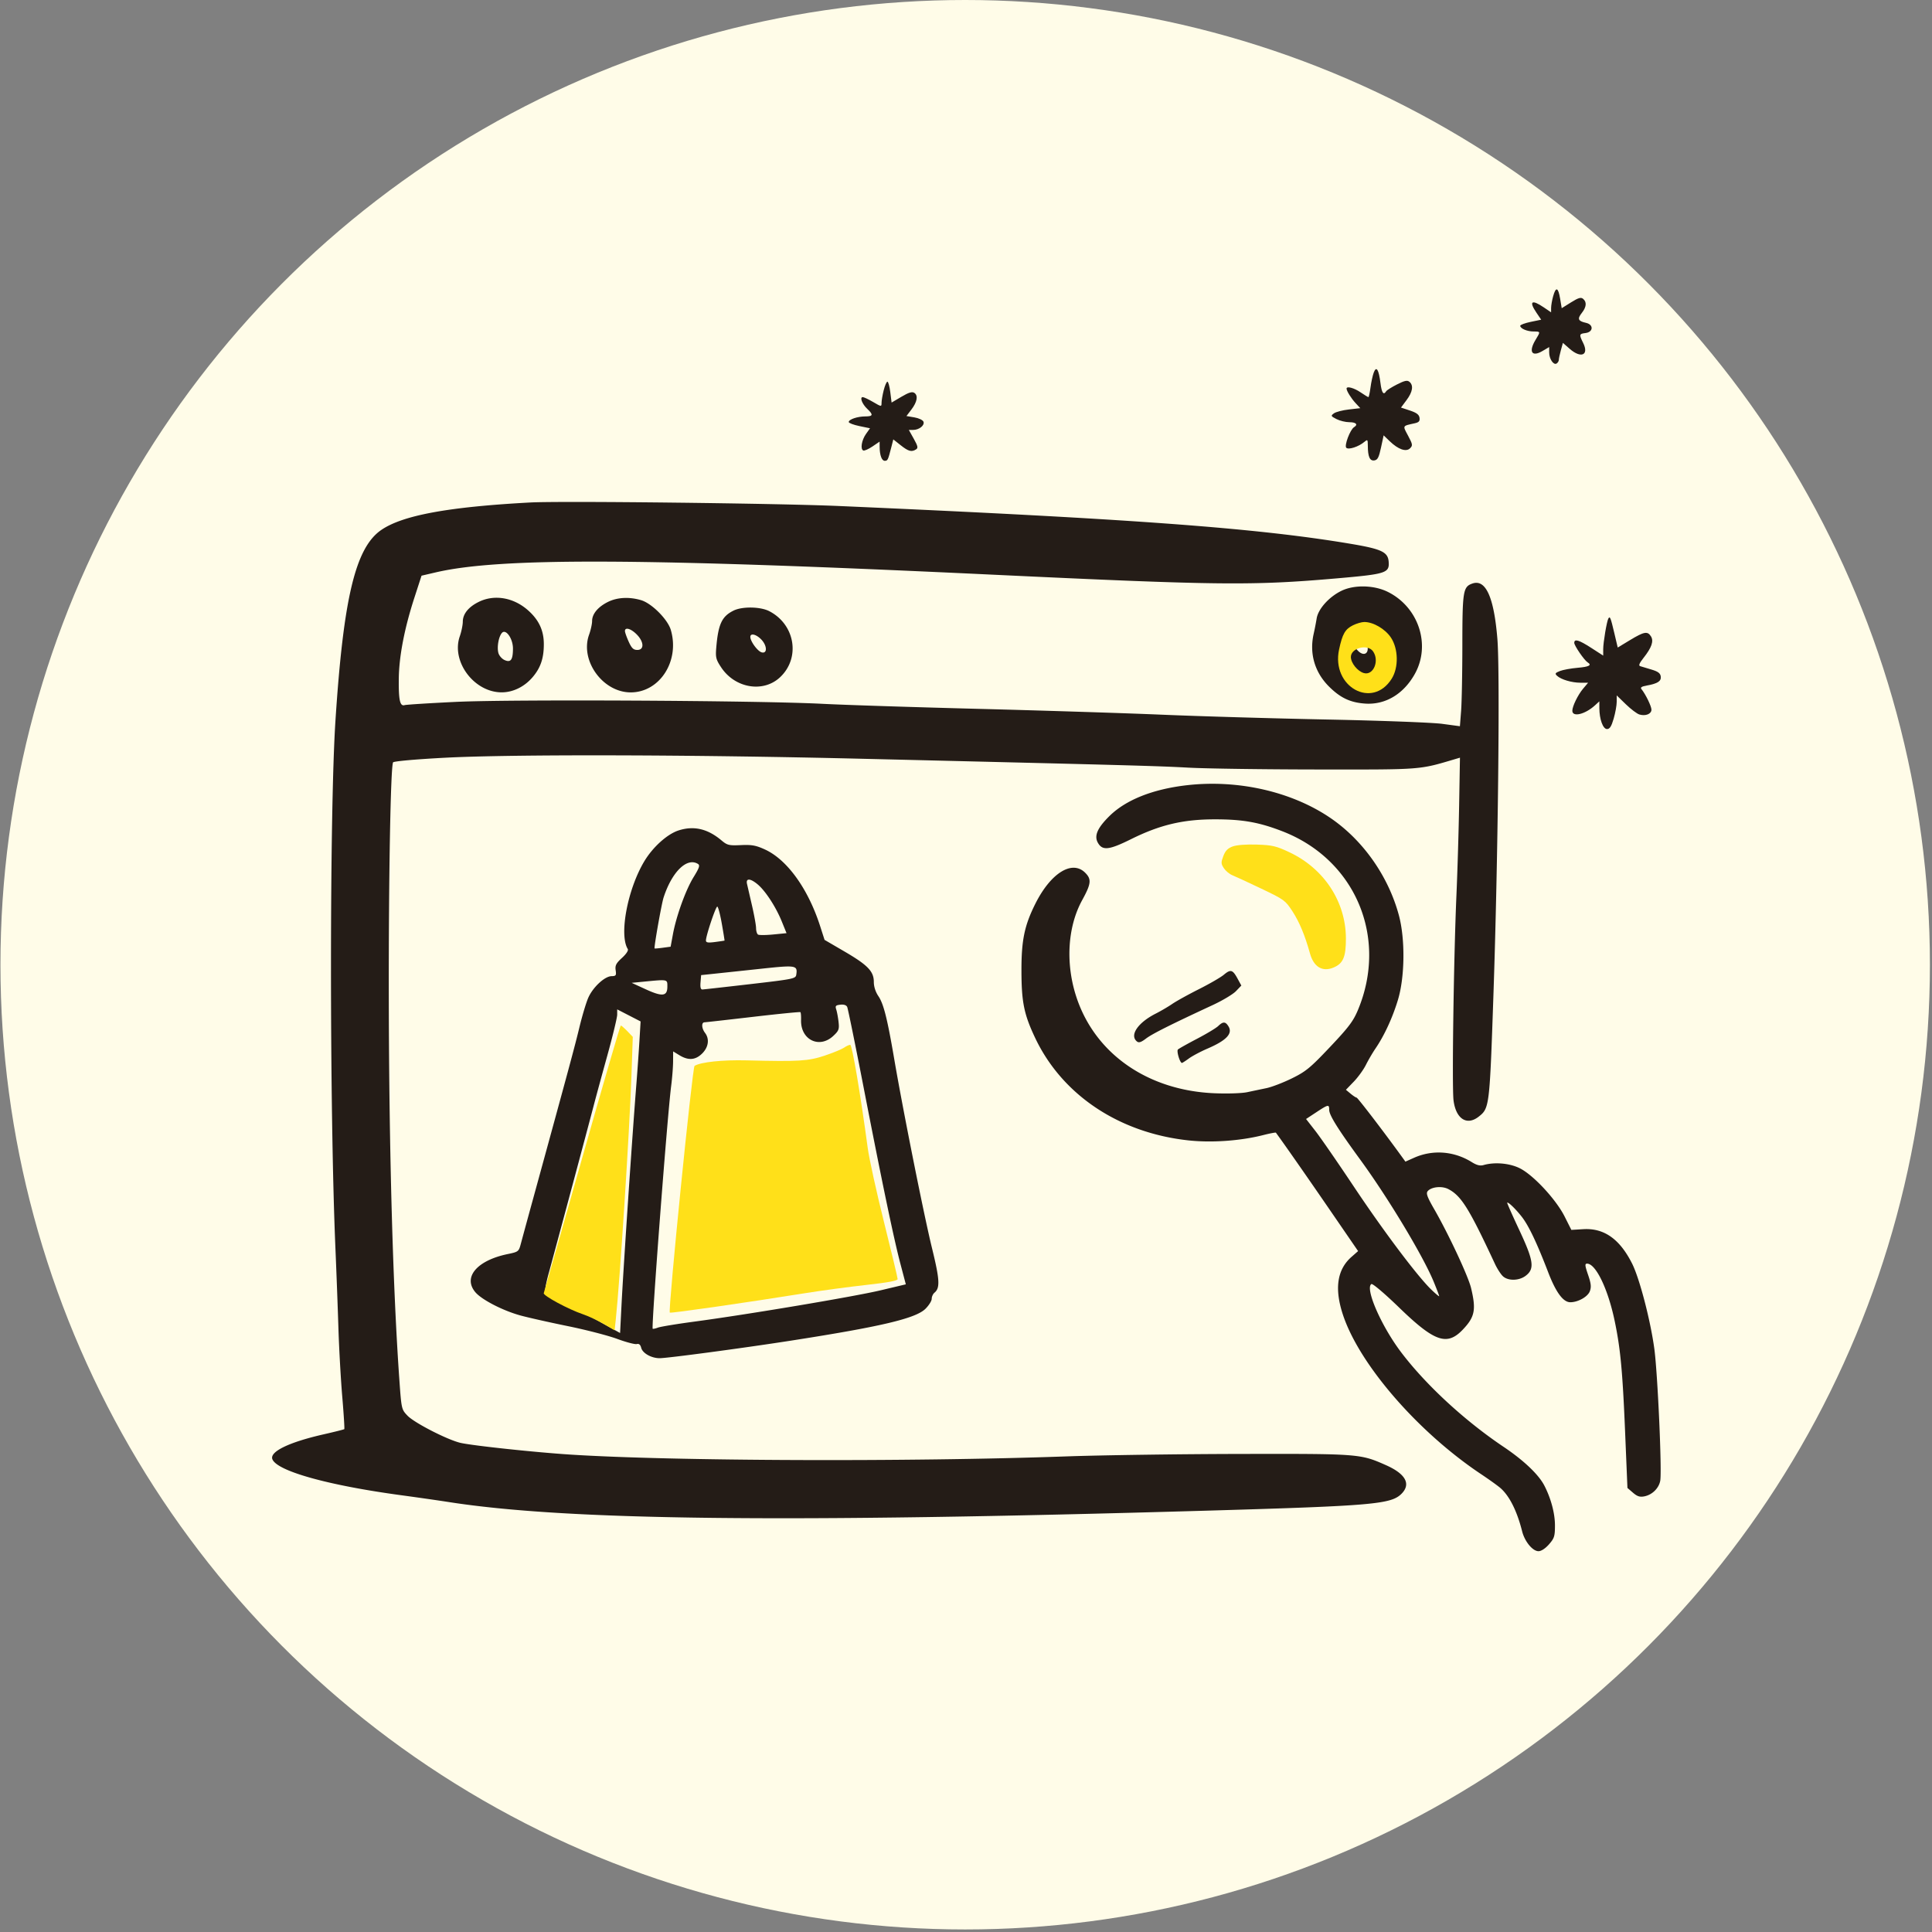
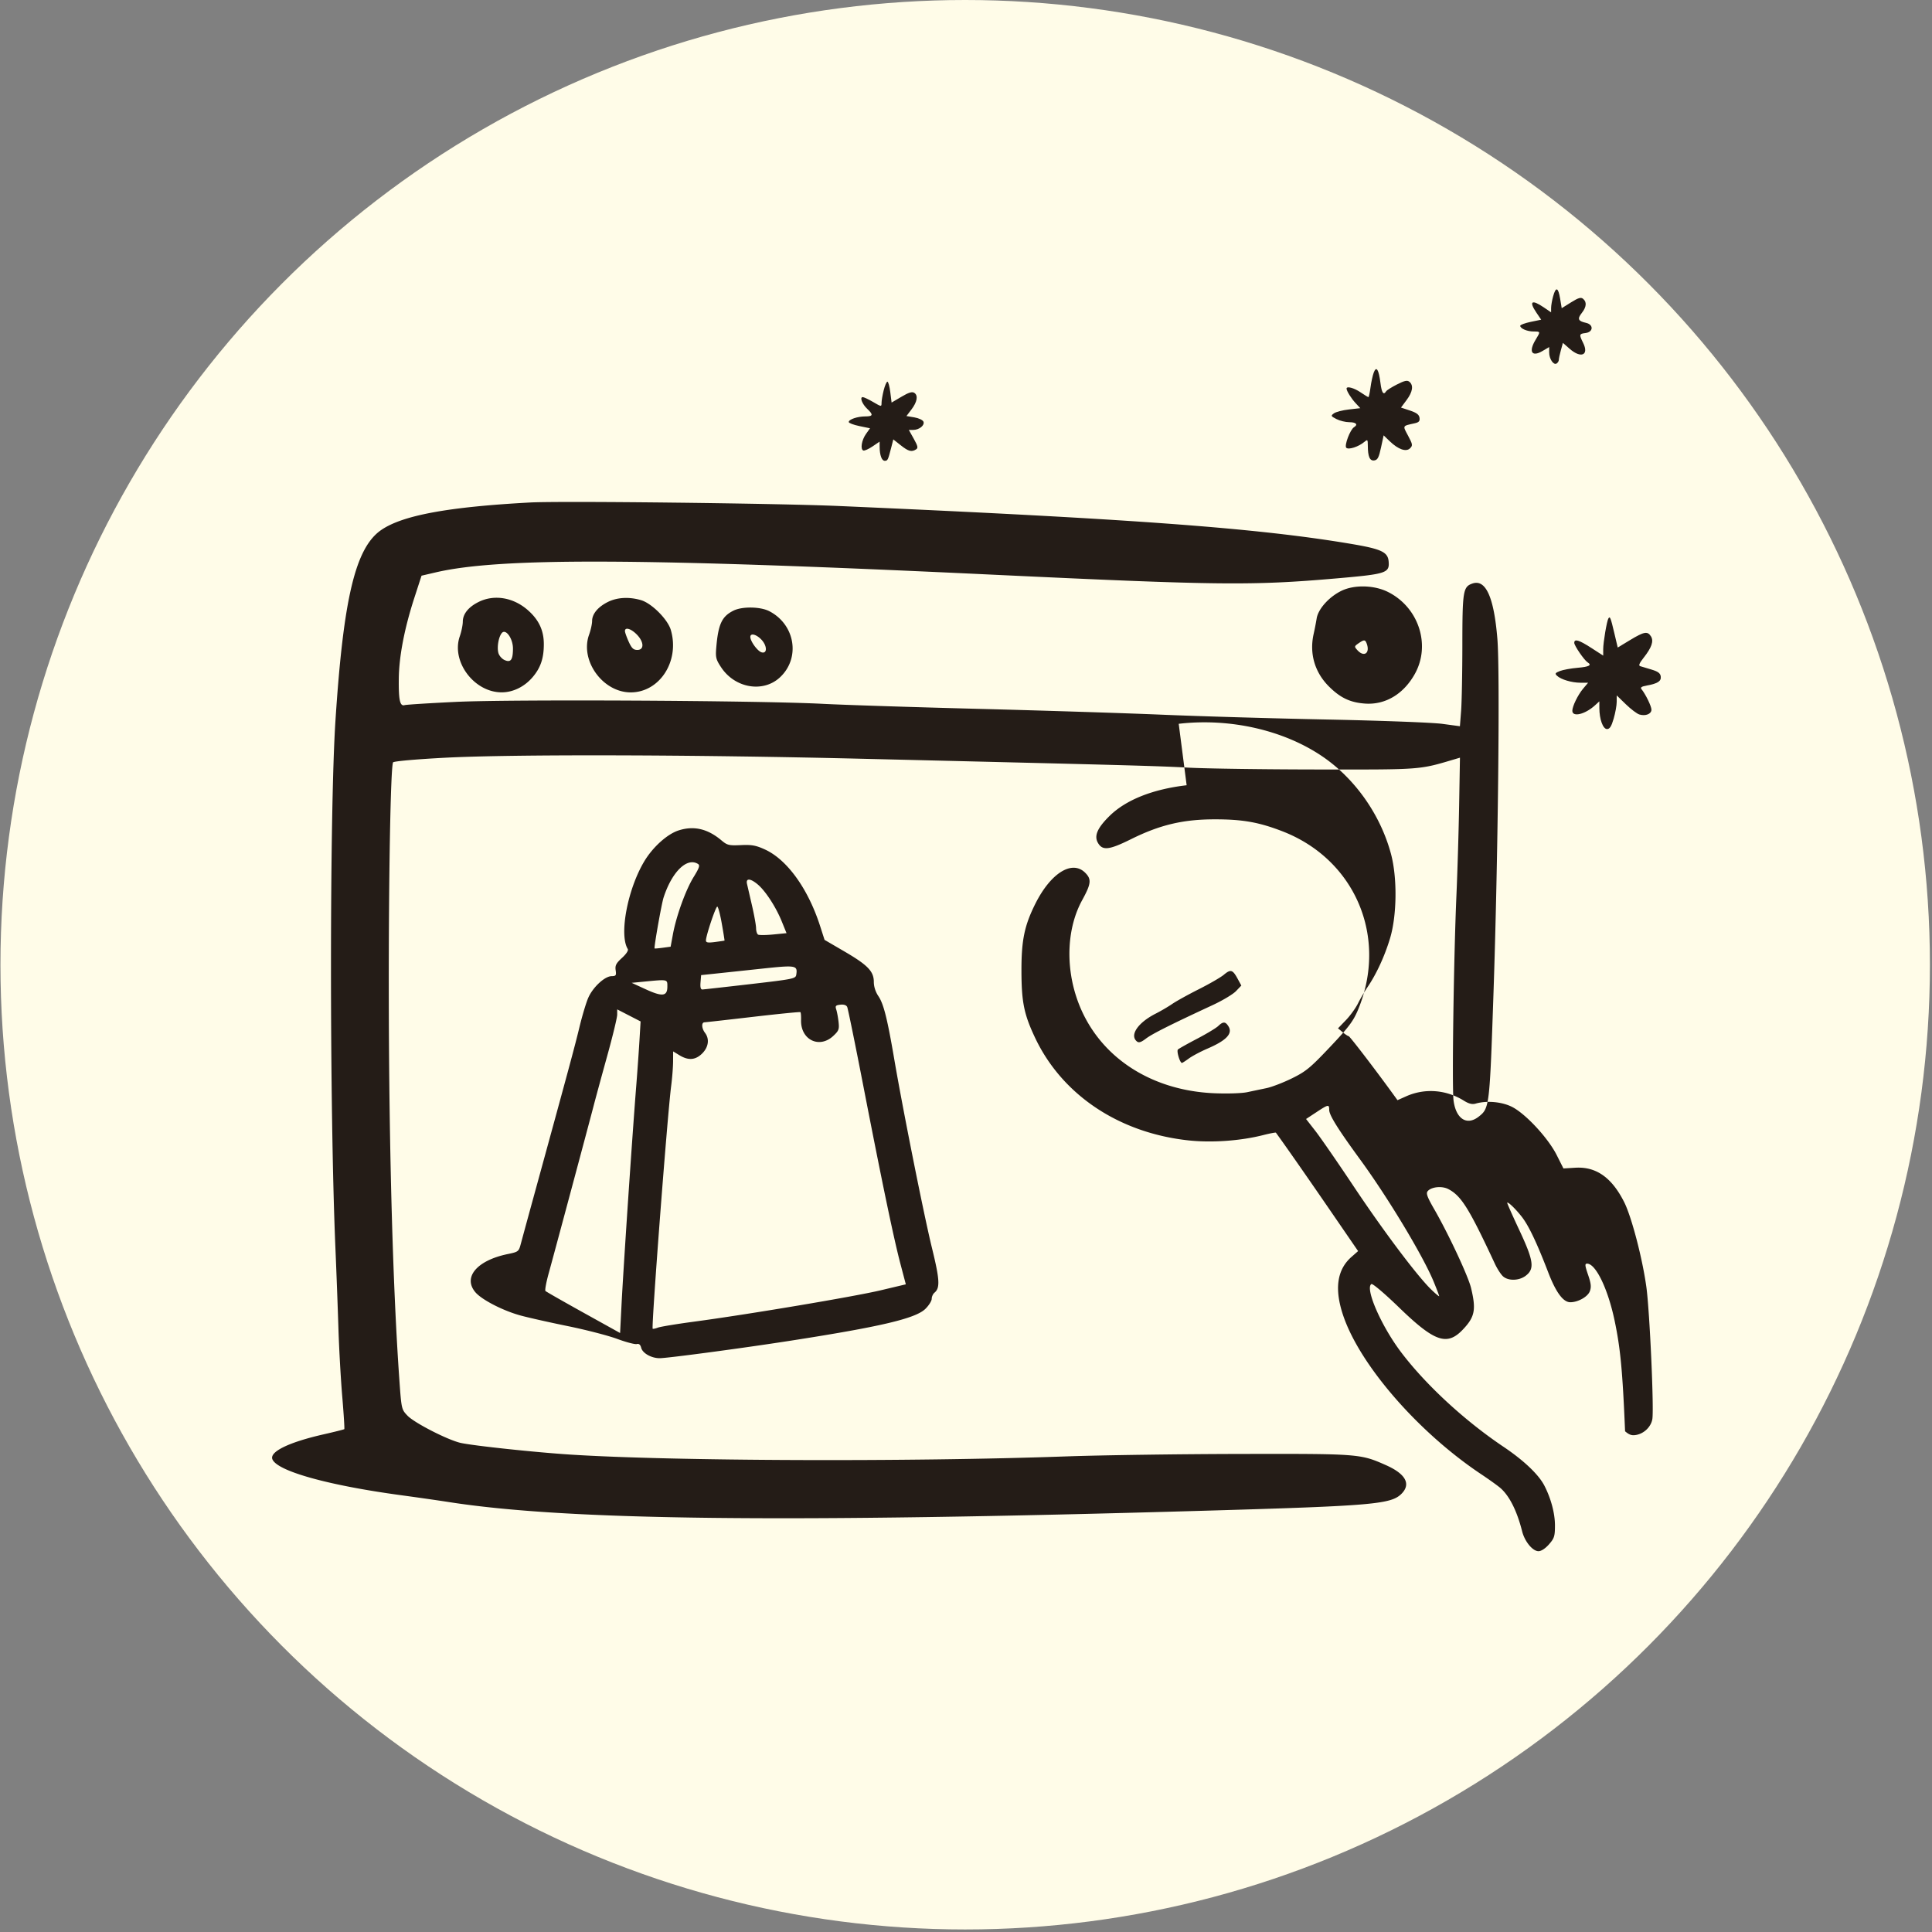
<svg xmlns="http://www.w3.org/2000/svg" viewBox="0 0 761 761" fill="none">
  <rect x="0" y="0" width="761" height="761" fill="#808080" stroke="none" />
  <g clip-path="url(#alk)">
    <circle cx="380.176" cy="380" r="380" fill="#FFFCE8" />
-     <path fill-rule="evenodd" clip-rule="evenodd" d="M208.905 197.922c-32.325 1.732-50.337 5.055-58.735 10.834-10.143 6.98-14.879 26.677-18.031 74.992-2.347 35.968-2.357 152.97-.019 207.905.4 9.408.932 23.604 1.182 31.547.25 7.944.931 20.075 1.513 26.957.581 6.883.942 12.629.802 12.77-.141.14-3.802 1.062-8.137 2.048-13.661 3.105-21.332 6.825-20.193 9.793 1.79 4.665 21.839 10.275 50.695 14.185 6.48.878 14.859 2.078 18.621 2.667 46.588 7.297 131.827 8.265 299.271 3.402 64.749-1.882 72.051-2.516 76.152-6.618 3.843-3.844 1.661-7.856-6.155-11.313-10.08-4.458-10.457-4.487-57.652-4.395-23.827.046-54.609.485-68.403.975-61.858 2.198-155.45 1.846-195.33-.732-13.704-.886-37.768-3.447-42.943-4.57-5.017-1.09-18.296-7.876-21.042-10.754-2.353-2.466-2.381-2.589-3.206-14.27-2.552-36.124-4.042-89.756-4.15-149.373-.088-48.069.708-92.138 1.691-93.691.277-.437 8.975-1.214 20.247-1.808 26.575-1.402 96.131-1.243 163.408.372 106.812 2.564 117.268 2.848 129.587 3.523 6.897.378 29.854.704 51.015.725 41.476.042 39.68.18 54.351-4.172l1.621-.481-.32 18.5c-.177 10.175-.655 26.196-1.064 35.603-1.083 24.873-1.802 75.662-1.146 80.869.92 7.308 5.239 10.105 9.918 6.422 4.23-3.327 4.292-3.844 5.804-48.143 1.798-52.658 2.623-126.618 1.561-139.87-1.328-16.564-4.589-23.825-9.867-21.968-3.66 1.287-3.924 2.909-3.941 24.248-.009 10.871-.229 22.507-.49 25.86l-.475 6.094-6.931-.935c-3.834-.518-24.08-1.281-45.313-1.708-21.11-.425-50.391-1.28-65.067-1.9-14.677-.62-47.34-1.659-72.584-2.309-25.244-.651-52.739-1.538-61.099-1.972-24.941-1.295-122.562-1.815-144.408-.769-10.45.5-19.571 1.076-20.269 1.279-1.846.537-2.395-1.97-2.295-10.462.104-8.76 2.227-19.784 6.122-31.788l2.835-8.736 5.623-1.308c25.339-5.889 80.47-5.665 218.895.889 89.625 4.243 102.56 4.384 136.01 1.477 19.488-1.694 20.787-2.116 20.411-6.635-.311-3.735-2.831-4.925-14.674-6.925-37.098-6.265-85.737-9.865-201.79-14.938-24.424-1.067-109.5-2.042-121.606-1.393Zm319.596 34.743c-4.936 2.355-9.273 7.16-9.877 10.938a118.5 118.5 0 0 1-1.184 6.084c-1.745 7.724.412 15.13 6.039 20.735 4.491 4.473 8.418 6.322 14.269 6.717 7.949.537 15.102-3.737 19.536-11.671 6.424-11.494 1.457-26.428-10.774-32.398-5.338-2.605-13.038-2.778-18.009-.405Zm-339.939 4.418c-4.058 2.009-6.255 4.746-6.27 7.809-.006 1.302-.538 3.883-1.183 5.736-3.466 9.956 5.67 22.137 16.561 22.081 4.454-.023 8.9-2.21 12.105-5.956 3.172-3.706 4.456-7.508 4.433-13.12-.022-5.365-1.98-9.507-6.289-13.301-5.697-5.015-13.234-6.28-19.357-3.249Zm50.922 0c-3.943 1.952-6.258 4.735-6.258 7.523 0 1.146-.538 3.58-1.196 5.409-3.658 10.167 5.399 22.71 16.397 22.71 11.456 0 19.407-12.392 15.796-24.617-1.233-4.176-7.529-10.473-11.704-11.706-4.654-1.376-9.379-1.129-13.035.681Zm49.472 3.42c-4.645 2.291-6.057 5.334-6.84 14.738-.308 3.703-.083 4.58 1.969 7.664 5.456 8.2 16.539 10.058 23.151 3.88 8.133-7.597 5.983-20.794-4.246-26.057-3.486-1.792-10.624-1.907-14.034-.225Zm-38.191 9.359c2.91 2.91 3.06 6.14.285 6.14-1.542 0-2.236-.659-3.404-3.231-.806-1.777-1.473-3.658-1.483-4.181-.029-1.669 2.309-1.022 4.602 1.272Zm-48.712 5.612c-.017 4.465-.873 5.622-3.333 4.501-1.064-.484-2.154-1.761-2.424-2.835-.588-2.341.104-6.269 1.372-7.798 1.532-1.845 4.4 2.166 4.385 6.132Zm97.711-3.687c2.41 2.409 2.585 5.781.268 5.175-1.606-.421-4.474-4.32-4.48-6.091-.004-1.563 2.218-1.079 4.212.916Zm238.536 1.616c1.472 3.835-.976 5.629-3.649 2.675-1.242-1.372-1.221-1.502.431-2.66 2.169-1.52 2.64-1.522 3.218-.015Zm-70.89 55.899c-13.359 1.549-23.939 5.765-30.377 12.103-4.768 4.694-6.123 7.798-4.599 10.527 1.788 3.2 4.378 2.926 13.057-1.382 11.354-5.634 20.456-7.802 32.847-7.822 11.051-.019 17.5 1.114 26.787 4.706 28.711 11.104 41.692 41.763 29.781 70.339-1.856 4.454-3.651 6.837-11.014 14.622-7.783 8.231-9.511 9.653-15.014 12.359-3.42 1.682-7.928 3.415-10.018 3.85-2.091.435-5.511 1.154-7.601 1.596-2.145.455-7.771.638-12.921.421-25.904-1.088-46.464-15.17-54.064-37.027-4.675-13.446-3.916-28.277 1.999-39.055 3.537-6.447 3.731-8.219 1.177-10.772-5.145-5.147-13.579.099-19.638 12.216-4.277 8.554-5.478 14.31-5.469 26.206.01 12.468.98 17.279 5.353 26.539 10.624 22.496 33.001 37.487 60.392 40.458 9.186.997 20.501.197 29.488-2.085 2.639-.67 4.886-1.096 4.996-.947 3.041 4.134 11.915 16.84 20.893 29.916l11.482 16.724-2.595 2.28c-5.747 5.051-6.817 12.687-3.249 23.185 6.646 19.556 29.581 45.918 54.29 62.402 3.251 2.169 6.721 4.666 7.712 5.549 3.512 3.129 6.449 9.022 8.453 16.964 1.021 4.042 4.141 7.826 6.456 7.826 1.056 0 2.692-1.069 4.112-2.688 2.105-2.398 2.359-3.202 2.359-7.482 0-4.735-1.571-10.632-4.178-15.671-2.261-4.373-8.093-9.912-16.109-15.3-15.324-10.298-30.505-24.31-40.257-37.157-7.862-10.359-14.383-25.302-11.751-26.928.469-.291 5.228 3.745 10.946 9.283 13.905 13.469 18.822 15.181 25.01 8.707 4.783-5.005 5.353-7.827 3.306-16.393-1.122-4.699-8.868-21.271-14.566-31.163-2.709-4.703-3.239-6.165-2.537-7.011 1.424-1.716 5.586-2.15 8.109-.845 5.109 2.642 8.178 7.561 18.389 29.472.899 1.931 2.328 4.137 3.174 4.904 2.048 1.853 6.26 1.775 8.869-.166 3.679-2.738 3.25-5.902-2.452-18.064-2.728-5.817-4.873-10.661-4.767-10.767.388-.383 3.297 2.419 5.72 5.508 2.727 3.48 5.956 10.259 10.437 21.917 3.039 7.905 5.903 11.782 8.703 11.782 3.043 0 6.861-2.147 7.688-4.321.633-1.666.487-3.041-.694-6.498-1.253-3.671-1.315-4.384-.385-4.384 3.419 0 8.208 9.906 10.84 22.425 2.293 10.907 3.134 19.793 4.127 43.607l.931 22.323 2.189 1.883c1.693 1.456 2.711 1.778 4.497 1.42 3.074-.615 5.677-3.172 6.23-6.12.715-3.812-1.019-42.468-2.337-52.091-1.546-11.295-5.843-27.727-8.762-33.511-4.876-9.662-11.037-13.997-19.197-13.511l-4.712.282-2.647-5.261c-3.396-6.749-12.318-16.352-17.672-19.021-4.002-1.994-9.899-2.513-14.263-1.255-1.358.393-2.688.059-4.66-1.168-6.986-4.345-15.365-4.976-22.702-1.708l-3.42 1.523-1.52-2.098c-7.203-9.944-17.279-23.098-17.709-23.119-.293-.014-1.358-.713-2.367-1.553l-1.836-1.529 3.086-3.197c1.698-1.759 3.853-4.737 4.79-6.618.937-1.882 2.637-4.79 3.779-6.462 3.471-5.086 6.718-12.124 8.84-19.158 2.725-9.033 2.889-23.918.368-33.293-4.139-15.39-14.095-29.553-26.937-38.317-15.267-10.418-36.476-15.249-56.666-12.906Zm-200.089 17.787c-4.46 1.423-10.148 6.529-13.515 12.132-6.607 10.991-10.005 28.965-6.537 34.578.342.554-.545 1.924-2.268 3.503-2.333 2.137-2.77 2.993-2.493 4.88.298 2.033.117 2.292-1.623 2.32-2.695.043-7.32 4.33-9.159 8.489-.836 1.889-2.416 7.158-3.513 11.709-1.802 7.482-4.165 16.233-18.04 66.809a4597.22 4597.22 0 0 0-5.016 18.383c-.822 3.098-.957 3.204-5.199 4.081-12.073 2.497-17.689 9.112-12.735 15.001 2.519 2.993 10.957 7.335 17.916 9.216 3.116.843 11.484 2.721 18.596 4.174 7.111 1.453 15.824 3.709 19.362 5.013 3.537 1.305 7.012 2.221 7.72 2.035.872-.228 1.435.246 1.741 1.463.539 2.152 4.005 4.108 7.278 4.108 3.088 0 32.85-3.979 51.674-6.908 35.589-5.539 49.178-8.755 53.013-12.544 1.359-1.342 2.47-3.117 2.47-3.944s.491-1.911 1.091-2.409c2.261-1.877 2.079-5.1-1.001-17.655-3.102-12.649-11.448-54.438-14.851-74.366-2.725-15.954-4.182-21.747-6.228-24.762-1.139-1.68-1.812-3.766-1.812-5.62 0-4.169-2.375-6.629-11.597-12.009l-7.806-4.555-1.752-5.442c-4.744-14.729-12.977-26.154-21.743-30.168-3.529-1.615-5.176-1.915-9.446-1.718-4.715.218-5.391.054-7.667-1.86-5.445-4.583-10.863-5.847-16.86-3.934Zm7.616 13.218c.84.533.499 1.556-1.717 5.147-3.114 5.044-6.832 15.327-8.171 22.596l-.893 4.849-3.1.415c-1.704.228-3.153.352-3.218.275-.307-.367 2.727-17.542 3.547-20.074 3.282-10.137 9.236-15.941 13.552-13.208Zm23.528 8.067c3.058 2.574 7.15 8.867 9.455 14.54l1.891 4.654-5.229.515c-2.876.283-5.572.303-5.991.044-.419-.258-.769-1.391-.778-2.516-.01-1.125-.727-5.124-1.596-8.887l-1.972-8.552c-.536-2.333 1.313-2.244 4.22.202Zm-14.163 15.381c.647 3.659 1.133 6.689 1.082 6.735-.053.045-1.72.295-3.706.555-2.843.373-3.61.242-3.61-.614 0-1.87 3.836-13.327 4.463-13.327.327 0 1.124 2.993 1.771 6.651Zm29.348 20.146c-.229 1.593-1.036 1.759-18.101 3.736-9.823 1.138-18.309 2.088-18.856 2.111-.692.03-.925-.828-.76-2.808l.235-2.85 5.32-.56c2.927-.308 11.135-1.181 18.241-1.94 13.889-1.485 14.454-1.391 13.921 2.311Zm168.394.06c-1.202 1.008-5.606 3.554-9.786 5.658-4.18 2.104-8.909 4.721-10.509 5.816-1.6 1.096-4.527 2.811-6.505 3.814-7.04 3.567-10.391 8.507-7.436 10.959.767.637 1.641.361 3.61-1.136 2.431-1.848 9.541-5.418 26.311-13.207 3.845-1.787 7.943-4.242 9.107-5.457l2.116-2.21-1.506-2.763c-1.918-3.516-2.711-3.732-5.402-1.474ZM262.868 388.6c0 3.856-1.942 4.096-8.56 1.056l-5.498-2.526 4.559-.442c9.796-.95 9.499-1.01 9.499 1.912Zm77.126 38.819c7.487 38.553 12.044 60.409 14.677 70.401l2.126 8.068-9.913 2.353c-10.452 2.482-52.178 9.495-73.376 12.333-6.897.923-13.358 1.987-14.356 2.364-.998.376-1.928.573-2.065.435-.57-.569 5.798-84.201 7.281-95.626.403-3.107.743-7.44.756-9.628l.024-3.981 2.47 1.507c3.534 2.155 6.346 1.933 8.989-.71 2.478-2.479 2.918-5.689 1.106-8.085-1.376-1.818-1.494-4.124-.215-4.172.523-.02 9.159-.991 19.191-2.159 10.033-1.168 18.394-1.997 18.581-1.842.187.155.304 1.547.261 3.094-.221 7.784 7.169 11.432 12.696 6.267 2.175-2.031 2.398-2.626 2.073-5.511-.2-1.779-.61-3.977-.91-4.886-.466-1.411-.228-1.69 1.617-1.901 1.371-.157 2.359.17 2.697.893.293.627 3.124 14.481 6.29 30.786Zm-88.123-17.484c-.251 4.181-.795 11.878-1.209 17.104-1.675 21.154-5.069 71.625-5.864 87.21l-.551 10.813-14.441-8.018c-7.943-4.411-14.672-8.25-14.955-8.533-.282-.283.294-3.422 1.28-6.975 2.02-7.28 15.458-57.372 17.741-66.135.817-3.136 3.229-11.994 5.36-19.684 2.131-7.691 3.875-14.916 3.875-16.057v-2.073l4.61 2.373 4.61 2.374-.456 7.601Zm227.966-5.782c-.824.792-4.577 3.049-8.339 5.015-3.762 1.968-7.146 3.867-7.52 4.22-.627.594.778 5.289 1.583 5.289.186 0 1.427-.796 2.758-1.769 1.331-.973 4.642-2.728 7.359-3.899 7.442-3.209 9.972-5.912 8.195-8.757-1.195-1.914-2.121-1.937-4.036-.099Zm43.724 33.031c0 2.052 3.405 7.512 12.182 19.531 11.001 15.066 24.767 37.935 28.967 48.121 1.195 2.899 2.173 5.464 2.173 5.7 0 .236-1.4-.922-3.111-2.575-5.488-5.302-18.83-23.046-30.55-40.633-6.27-9.407-13.059-19.232-15.087-21.834l-3.689-4.731 3.988-2.626c4.81-3.168 5.127-3.226 5.127-.953Z" fill="#241C17" />
-     <path fill-rule="evenodd" clip-rule="evenodd" d="M532.878 246.314c-3.05 1.528-4.11 3.385-5.424 9.503-3.155 14.706 13.121 23.718 20.747 11.489 2.755-4.417 2.609-11.751-.321-16.165-2.242-3.377-6.891-6.113-10.44-6.141-1.049-.009-3.102.583-4.562 1.314Zm7.952 10.246c2.62 3.728.123 9.627-3.619 8.554-2.495-.715-5.111-3.959-5.111-6.338 0-3.566 6.604-5.243 8.73-2.216Zm-55.241 76.836c-1.965.707-2.918 1.678-3.722 3.788-.962 2.529-.94 3.048.203 4.788.705 1.073 2.208 2.321 3.34 2.774 1.132.453 6.271 2.833 11.42 5.288 8.999 4.292 9.473 4.638 12.262 8.938 2.751 4.243 4.918 9.456 6.902 16.6 1.467 5.285 4.886 7.346 9.217 5.558 3.838-1.585 4.941-4.139 4.934-11.418-.015-14.521-8.578-27.59-22.304-34.041-5.17-2.429-6.703-2.79-12.744-2.994-4.169-.141-7.904.142-9.508.719ZM229.292 456.225c-8.139 28.759-14.937 52.668-15.107 53.133-.353.963 9.755 6.411 15.439 8.321 2.083.7 5.74 2.409 8.126 3.797l4.338 2.524.43-3.941c1.599-14.68 5.456-74.509 6.201-96.203l.53-15.447-2.148-2.236c-1.183-1.23-2.343-2.236-2.58-2.236-.237 0-7.09 23.53-15.229 52.288Zm103.193-43.571c-.876.611-4.3 2.021-7.609 3.131-6.497 2.181-10.195 2.407-30.811 1.885-9.484-.24-18.047.666-20.484 2.167-.863.533-10.489 96.462-9.753 97.195.342.341 30.216-3.953 53.506-7.69 6.294-1.01 17.023-2.454 23.842-3.209 8.662-.959 12.397-1.658 12.397-2.321 0-.522-2.42-10.63-5.377-22.461-2.957-11.832-5.836-24.936-6.398-29.119-2.861-21.288-6.15-40.689-6.898-40.689-.453 0-1.54.5-2.415 1.111Z" fill="#FFE019" />
+     <path fill-rule="evenodd" clip-rule="evenodd" d="M208.905 197.922c-32.325 1.732-50.337 5.055-58.735 10.834-10.143 6.98-14.879 26.677-18.031 74.992-2.347 35.968-2.357 152.97-.019 207.905.4 9.408.932 23.604 1.182 31.547.25 7.944.931 20.075 1.513 26.957.581 6.883.942 12.629.802 12.77-.141.14-3.802 1.062-8.137 2.048-13.661 3.105-21.332 6.825-20.193 9.793 1.79 4.665 21.839 10.275 50.695 14.185 6.48.878 14.859 2.078 18.621 2.667 46.588 7.297 131.827 8.265 299.271 3.402 64.749-1.882 72.051-2.516 76.152-6.618 3.843-3.844 1.661-7.856-6.155-11.313-10.08-4.458-10.457-4.487-57.652-4.395-23.827.046-54.609.485-68.403.975-61.858 2.198-155.45 1.846-195.33-.732-13.704-.886-37.768-3.447-42.943-4.57-5.017-1.09-18.296-7.876-21.042-10.754-2.353-2.466-2.381-2.589-3.206-14.27-2.552-36.124-4.042-89.756-4.15-149.373-.088-48.069.708-92.138 1.691-93.691.277-.437 8.975-1.214 20.247-1.808 26.575-1.402 96.131-1.243 163.408.372 106.812 2.564 117.268 2.848 129.587 3.523 6.897.378 29.854.704 51.015.725 41.476.042 39.68.18 54.351-4.172l1.621-.481-.32 18.5c-.177 10.175-.655 26.196-1.064 35.603-1.083 24.873-1.802 75.662-1.146 80.869.92 7.308 5.239 10.105 9.918 6.422 4.23-3.327 4.292-3.844 5.804-48.143 1.798-52.658 2.623-126.618 1.561-139.87-1.328-16.564-4.589-23.825-9.867-21.968-3.66 1.287-3.924 2.909-3.941 24.248-.009 10.871-.229 22.507-.49 25.86l-.475 6.094-6.931-.935c-3.834-.518-24.08-1.281-45.313-1.708-21.11-.425-50.391-1.28-65.067-1.9-14.677-.62-47.34-1.659-72.584-2.309-25.244-.651-52.739-1.538-61.099-1.972-24.941-1.295-122.562-1.815-144.408-.769-10.45.5-19.571 1.076-20.269 1.279-1.846.537-2.395-1.97-2.295-10.462.104-8.76 2.227-19.784 6.122-31.788l2.835-8.736 5.623-1.308c25.339-5.889 80.47-5.665 218.895.889 89.625 4.243 102.56 4.384 136.01 1.477 19.488-1.694 20.787-2.116 20.411-6.635-.311-3.735-2.831-4.925-14.674-6.925-37.098-6.265-85.737-9.865-201.79-14.938-24.424-1.067-109.5-2.042-121.606-1.393Zm319.596 34.743c-4.936 2.355-9.273 7.16-9.877 10.938a118.5 118.5 0 0 1-1.184 6.084c-1.745 7.724.412 15.13 6.039 20.735 4.491 4.473 8.418 6.322 14.269 6.717 7.949.537 15.102-3.737 19.536-11.671 6.424-11.494 1.457-26.428-10.774-32.398-5.338-2.605-13.038-2.778-18.009-.405Zm-339.939 4.418c-4.058 2.009-6.255 4.746-6.27 7.809-.006 1.302-.538 3.883-1.183 5.736-3.466 9.956 5.67 22.137 16.561 22.081 4.454-.023 8.9-2.21 12.105-5.956 3.172-3.706 4.456-7.508 4.433-13.12-.022-5.365-1.98-9.507-6.289-13.301-5.697-5.015-13.234-6.28-19.357-3.249Zm50.922 0c-3.943 1.952-6.258 4.735-6.258 7.523 0 1.146-.538 3.58-1.196 5.409-3.658 10.167 5.399 22.71 16.397 22.71 11.456 0 19.407-12.392 15.796-24.617-1.233-4.176-7.529-10.473-11.704-11.706-4.654-1.376-9.379-1.129-13.035.681Zm49.472 3.42c-4.645 2.291-6.057 5.334-6.84 14.738-.308 3.703-.083 4.58 1.969 7.664 5.456 8.2 16.539 10.058 23.151 3.88 8.133-7.597 5.983-20.794-4.246-26.057-3.486-1.792-10.624-1.907-14.034-.225Zm-38.191 9.359c2.91 2.91 3.06 6.14.285 6.14-1.542 0-2.236-.659-3.404-3.231-.806-1.777-1.473-3.658-1.483-4.181-.029-1.669 2.309-1.022 4.602 1.272Zm-48.712 5.612c-.017 4.465-.873 5.622-3.333 4.501-1.064-.484-2.154-1.761-2.424-2.835-.588-2.341.104-6.269 1.372-7.798 1.532-1.845 4.4 2.166 4.385 6.132Zm97.711-3.687c2.41 2.409 2.585 5.781.268 5.175-1.606-.421-4.474-4.32-4.48-6.091-.004-1.563 2.218-1.079 4.212.916Zm238.536 1.616c1.472 3.835-.976 5.629-3.649 2.675-1.242-1.372-1.221-1.502.431-2.66 2.169-1.52 2.64-1.522 3.218-.015Zm-70.89 55.899c-13.359 1.549-23.939 5.765-30.377 12.103-4.768 4.694-6.123 7.798-4.599 10.527 1.788 3.2 4.378 2.926 13.057-1.382 11.354-5.634 20.456-7.802 32.847-7.822 11.051-.019 17.5 1.114 26.787 4.706 28.711 11.104 41.692 41.763 29.781 70.339-1.856 4.454-3.651 6.837-11.014 14.622-7.783 8.231-9.511 9.653-15.014 12.359-3.42 1.682-7.928 3.415-10.018 3.85-2.091.435-5.511 1.154-7.601 1.596-2.145.455-7.771.638-12.921.421-25.904-1.088-46.464-15.17-54.064-37.027-4.675-13.446-3.916-28.277 1.999-39.055 3.537-6.447 3.731-8.219 1.177-10.772-5.145-5.147-13.579.099-19.638 12.216-4.277 8.554-5.478 14.31-5.469 26.206.01 12.468.98 17.279 5.353 26.539 10.624 22.496 33.001 37.487 60.392 40.458 9.186.997 20.501.197 29.488-2.085 2.639-.67 4.886-1.096 4.996-.947 3.041 4.134 11.915 16.84 20.893 29.916l11.482 16.724-2.595 2.28c-5.747 5.051-6.817 12.687-3.249 23.185 6.646 19.556 29.581 45.918 54.29 62.402 3.251 2.169 6.721 4.666 7.712 5.549 3.512 3.129 6.449 9.022 8.453 16.964 1.021 4.042 4.141 7.826 6.456 7.826 1.056 0 2.692-1.069 4.112-2.688 2.105-2.398 2.359-3.202 2.359-7.482 0-4.735-1.571-10.632-4.178-15.671-2.261-4.373-8.093-9.912-16.109-15.3-15.324-10.298-30.505-24.31-40.257-37.157-7.862-10.359-14.383-25.302-11.751-26.928.469-.291 5.228 3.745 10.946 9.283 13.905 13.469 18.822 15.181 25.01 8.707 4.783-5.005 5.353-7.827 3.306-16.393-1.122-4.699-8.868-21.271-14.566-31.163-2.709-4.703-3.239-6.165-2.537-7.011 1.424-1.716 5.586-2.15 8.109-.845 5.109 2.642 8.178 7.561 18.389 29.472.899 1.931 2.328 4.137 3.174 4.904 2.048 1.853 6.26 1.775 8.869-.166 3.679-2.738 3.25-5.902-2.452-18.064-2.728-5.817-4.873-10.661-4.767-10.767.388-.383 3.297 2.419 5.72 5.508 2.727 3.48 5.956 10.259 10.437 21.917 3.039 7.905 5.903 11.782 8.703 11.782 3.043 0 6.861-2.147 7.688-4.321.633-1.666.487-3.041-.694-6.498-1.253-3.671-1.315-4.384-.385-4.384 3.419 0 8.208 9.906 10.84 22.425 2.293 10.907 3.134 19.793 4.127 43.607c1.693 1.456 2.711 1.778 4.497 1.42 3.074-.615 5.677-3.172 6.23-6.12.715-3.812-1.019-42.468-2.337-52.091-1.546-11.295-5.843-27.727-8.762-33.511-4.876-9.662-11.037-13.997-19.197-13.511l-4.712.282-2.647-5.261c-3.396-6.749-12.318-16.352-17.672-19.021-4.002-1.994-9.899-2.513-14.263-1.255-1.358.393-2.688.059-4.66-1.168-6.986-4.345-15.365-4.976-22.702-1.708l-3.42 1.523-1.52-2.098c-7.203-9.944-17.279-23.098-17.709-23.119-.293-.014-1.358-.713-2.367-1.553l-1.836-1.529 3.086-3.197c1.698-1.759 3.853-4.737 4.79-6.618.937-1.882 2.637-4.79 3.779-6.462 3.471-5.086 6.718-12.124 8.84-19.158 2.725-9.033 2.889-23.918.368-33.293-4.139-15.39-14.095-29.553-26.937-38.317-15.267-10.418-36.476-15.249-56.666-12.906Zm-200.089 17.787c-4.46 1.423-10.148 6.529-13.515 12.132-6.607 10.991-10.005 28.965-6.537 34.578.342.554-.545 1.924-2.268 3.503-2.333 2.137-2.77 2.993-2.493 4.88.298 2.033.117 2.292-1.623 2.32-2.695.043-7.32 4.33-9.159 8.489-.836 1.889-2.416 7.158-3.513 11.709-1.802 7.482-4.165 16.233-18.04 66.809a4597.22 4597.22 0 0 0-5.016 18.383c-.822 3.098-.957 3.204-5.199 4.081-12.073 2.497-17.689 9.112-12.735 15.001 2.519 2.993 10.957 7.335 17.916 9.216 3.116.843 11.484 2.721 18.596 4.174 7.111 1.453 15.824 3.709 19.362 5.013 3.537 1.305 7.012 2.221 7.72 2.035.872-.228 1.435.246 1.741 1.463.539 2.152 4.005 4.108 7.278 4.108 3.088 0 32.85-3.979 51.674-6.908 35.589-5.539 49.178-8.755 53.013-12.544 1.359-1.342 2.47-3.117 2.47-3.944s.491-1.911 1.091-2.409c2.261-1.877 2.079-5.1-1.001-17.655-3.102-12.649-11.448-54.438-14.851-74.366-2.725-15.954-4.182-21.747-6.228-24.762-1.139-1.68-1.812-3.766-1.812-5.62 0-4.169-2.375-6.629-11.597-12.009l-7.806-4.555-1.752-5.442c-4.744-14.729-12.977-26.154-21.743-30.168-3.529-1.615-5.176-1.915-9.446-1.718-4.715.218-5.391.054-7.667-1.86-5.445-4.583-10.863-5.847-16.86-3.934Zm7.616 13.218c.84.533.499 1.556-1.717 5.147-3.114 5.044-6.832 15.327-8.171 22.596l-.893 4.849-3.1.415c-1.704.228-3.153.352-3.218.275-.307-.367 2.727-17.542 3.547-20.074 3.282-10.137 9.236-15.941 13.552-13.208Zm23.528 8.067c3.058 2.574 7.15 8.867 9.455 14.54l1.891 4.654-5.229.515c-2.876.283-5.572.303-5.991.044-.419-.258-.769-1.391-.778-2.516-.01-1.125-.727-5.124-1.596-8.887l-1.972-8.552c-.536-2.333 1.313-2.244 4.22.202Zm-14.163 15.381c.647 3.659 1.133 6.689 1.082 6.735-.053.045-1.72.295-3.706.555-2.843.373-3.61.242-3.61-.614 0-1.87 3.836-13.327 4.463-13.327.327 0 1.124 2.993 1.771 6.651Zm29.348 20.146c-.229 1.593-1.036 1.759-18.101 3.736-9.823 1.138-18.309 2.088-18.856 2.111-.692.03-.925-.828-.76-2.808l.235-2.85 5.32-.56c2.927-.308 11.135-1.181 18.241-1.94 13.889-1.485 14.454-1.391 13.921 2.311Zm168.394.06c-1.202 1.008-5.606 3.554-9.786 5.658-4.18 2.104-8.909 4.721-10.509 5.816-1.6 1.096-4.527 2.811-6.505 3.814-7.04 3.567-10.391 8.507-7.436 10.959.767.637 1.641.361 3.61-1.136 2.431-1.848 9.541-5.418 26.311-13.207 3.845-1.787 7.943-4.242 9.107-5.457l2.116-2.21-1.506-2.763c-1.918-3.516-2.711-3.732-5.402-1.474ZM262.868 388.6c0 3.856-1.942 4.096-8.56 1.056l-5.498-2.526 4.559-.442c9.796-.95 9.499-1.01 9.499 1.912Zm77.126 38.819c7.487 38.553 12.044 60.409 14.677 70.401l2.126 8.068-9.913 2.353c-10.452 2.482-52.178 9.495-73.376 12.333-6.897.923-13.358 1.987-14.356 2.364-.998.376-1.928.573-2.065.435-.57-.569 5.798-84.201 7.281-95.626.403-3.107.743-7.44.756-9.628l.024-3.981 2.47 1.507c3.534 2.155 6.346 1.933 8.989-.71 2.478-2.479 2.918-5.689 1.106-8.085-1.376-1.818-1.494-4.124-.215-4.172.523-.02 9.159-.991 19.191-2.159 10.033-1.168 18.394-1.997 18.581-1.842.187.155.304 1.547.261 3.094-.221 7.784 7.169 11.432 12.696 6.267 2.175-2.031 2.398-2.626 2.073-5.511-.2-1.779-.61-3.977-.91-4.886-.466-1.411-.228-1.69 1.617-1.901 1.371-.157 2.359.17 2.697.893.293.627 3.124 14.481 6.29 30.786Zm-88.123-17.484c-.251 4.181-.795 11.878-1.209 17.104-1.675 21.154-5.069 71.625-5.864 87.21l-.551 10.813-14.441-8.018c-7.943-4.411-14.672-8.25-14.955-8.533-.282-.283.294-3.422 1.28-6.975 2.02-7.28 15.458-57.372 17.741-66.135.817-3.136 3.229-11.994 5.36-19.684 2.131-7.691 3.875-14.916 3.875-16.057v-2.073l4.61 2.373 4.61 2.374-.456 7.601Zm227.966-5.782c-.824.792-4.577 3.049-8.339 5.015-3.762 1.968-7.146 3.867-7.52 4.22-.627.594.778 5.289 1.583 5.289.186 0 1.427-.796 2.758-1.769 1.331-.973 4.642-2.728 7.359-3.899 7.442-3.209 9.972-5.912 8.195-8.757-1.195-1.914-2.121-1.937-4.036-.099Zm43.724 33.031c0 2.052 3.405 7.512 12.182 19.531 11.001 15.066 24.767 37.935 28.967 48.121 1.195 2.899 2.173 5.464 2.173 5.7 0 .236-1.4-.922-3.111-2.575-5.488-5.302-18.83-23.046-30.55-40.633-6.27-9.407-13.059-19.232-15.087-21.834l-3.689-4.731 3.988-2.626c4.81-3.168 5.127-3.226 5.127-.953Z" fill="#241C17" />
    <path d="M610.971 121.29c.002-.956.36-3.02.796-4.589 1.079-3.887 2.003-3.578 2.752.922l.628 3.772 3.673-2.292c2.908-1.816 3.897-2.107 4.75-1.399 1.513 1.257 1.34 3.209-.492 5.539-1.861 2.366-1.501 3.236 1.622 3.922 3.103.682 2.924 3.666-.243 4.03-2.43.279-2.503.597-.88 3.853 2.422 4.856-.822 6.277-5.317 2.33l-2.64-2.319-.803 2.889c-.441 1.589-.803 3.296-.806 3.794-.002.498-.398 1.149-.88 1.447-1.208.746-2.925-1.819-2.925-4.372v-2.11l-2.635 1.555c-4.234 2.499-5.572.265-2.682-4.475 1.948-3.196 1.944-3.213-.813-3.213-2.534 0-5.27-1.169-5.27-2.253 0-.374 1.857-1.065 4.128-1.537l4.128-.856-1.848-2.724c-3.092-4.558-1.929-5.397 2.916-2.104l2.836 1.927.005-1.737ZM539.835 152.59c.279-2.108.856-4.747 1.282-5.866 1.026-2.701 1.969-1.212 2.642 4.178.478 3.832 1.207 4.883 2.233 3.223.263-.426 2.192-1.643 4.285-2.704 2.998-1.519 4.036-1.738 4.887-1.032 1.682 1.396 1.282 3.97-1.122 7.193l-2.202 2.954 3.532 1.173c2.615.868 3.594 1.61 3.771 2.856.186 1.312-.232 1.789-1.9 2.161-4.948 1.105-4.789.807-2.615 4.889 1.817 3.415 1.889 3.857.797 4.951-1.55 1.553-4.652.48-8.03-2.779l-2.39-2.305-1.037 4.822c-.843 3.923-1.335 4.864-2.642 5.051-1.787.256-2.535-1.459-2.553-5.859-.009-2.389-.112-2.501-1.34-1.455-2.246 1.913-6.255 3.223-7.144 2.334-.859-.86 1.522-7.164 3.068-8.119 1.67-1.032.796-1.954-1.852-1.954-1.484 0-3.773-.555-5.085-1.234-2.239-1.158-2.301-1.299-.992-2.256.768-.561 3.418-1.249 5.889-1.528l4.492-.509-1.85-1.988c-1.75-1.878-3.557-4.793-3.557-5.737 0-1.053 2.927-.268 5.484 1.47 1.538 1.045 2.941 1.9 3.119 1.9.177 0 .551-1.724.83-3.83ZM347.233 158.689c0-.878.382-3.116.851-4.973.467-1.858 1.127-3.377 1.465-3.377.338 0 .846 1.852 1.129 4.115l.514 4.114 3.889-2.294c2.872-1.694 4.194-2.096 5.052-1.536 1.596 1.041 1.152 3.577-1.154 6.601l-1.935 2.538 3.128.528c1.734.293 3.329 1.052 3.578 1.703.551 1.433-1.715 3.235-4.068 3.235h-1.701l1.955 3.499c1.606 2.874 1.766 3.618.897 4.169-1.772 1.122-2.993.795-6.042-1.62l-2.921-2.314-.836 3.264c-1.255 4.901-1.385 5.165-2.548 5.165-1.172 0-1.986-2.235-2.002-5.489l-.011-2.067-2.794 1.896c-1.537 1.043-3.161 1.765-3.61 1.604-1.275-.455-.691-4.094 1.05-6.539l1.578-2.216-4.193-.87c-2.305-.479-4.192-1.197-4.192-1.596 0-1.037 3.453-2.207 6.51-2.207 3.086 0 3.256-.649.782-2.974-2.007-1.885-3.06-4.628-1.777-4.628.447 0 2.296.87 4.109 1.932 3.242 1.901 3.297 1.906 3.297.337ZM631.488 255.745c0-2.7 1.422-11.13 2.049-12.147.62-1.004.886-.348 2.315 5.708l1.357 5.754 4.877-2.95c5.523-3.34 6.882-3.58 8.21-1.454 1.171 1.874.289 4.426-2.934 8.495-1.649 2.083-2.027 3.024-1.307 3.249.557.174 2.552.773 4.434 1.331 2.542.753 3.481 1.439 3.656 2.672.27 1.899-1.131 2.831-5.422 3.607-2.117.383-2.707.771-2.171 1.43 1.642 2.024 3.937 6.744 3.937 8.099 0 1.697-2.323 2.626-4.751 1.899-.94-.281-3.335-2.087-5.32-4.014l-3.61-3.501v2.515c0 1.383-.537 4.364-1.194 6.623-.899 3.092-1.548 4.108-2.625 4.108-1.603 0-3.01-3.871-3.017-8.304l-.005-2.604-1.71 1.565c-3.908 3.574-8.93 4.773-8.93 2.133 0-1.753 2.19-6.25 4.22-8.662l1.996-2.372h-2.995c-3.424 0-7.657-1.25-9.243-2.729-.923-.861-.755-1.138 1.14-1.881 1.222-.479 4.36-1.053 6.972-1.275 4.528-.386 5.719-1.028 3.94-2.128-1.322-.817-5.27-6.574-5.27-7.685 0-1.712 1.818-1.173 6.723 1.998l4.678 3.024v-2.504Z" fill="#241C17" />
  </g>
  <defs>
    <clipPath id="a">
-       <path fill="#fff" transform="matrix(-1 0 0 1 760.176 0)" d="M0 0h760v760H0z" />
-     </clipPath>
+       </clipPath>
  </defs>
</svg>